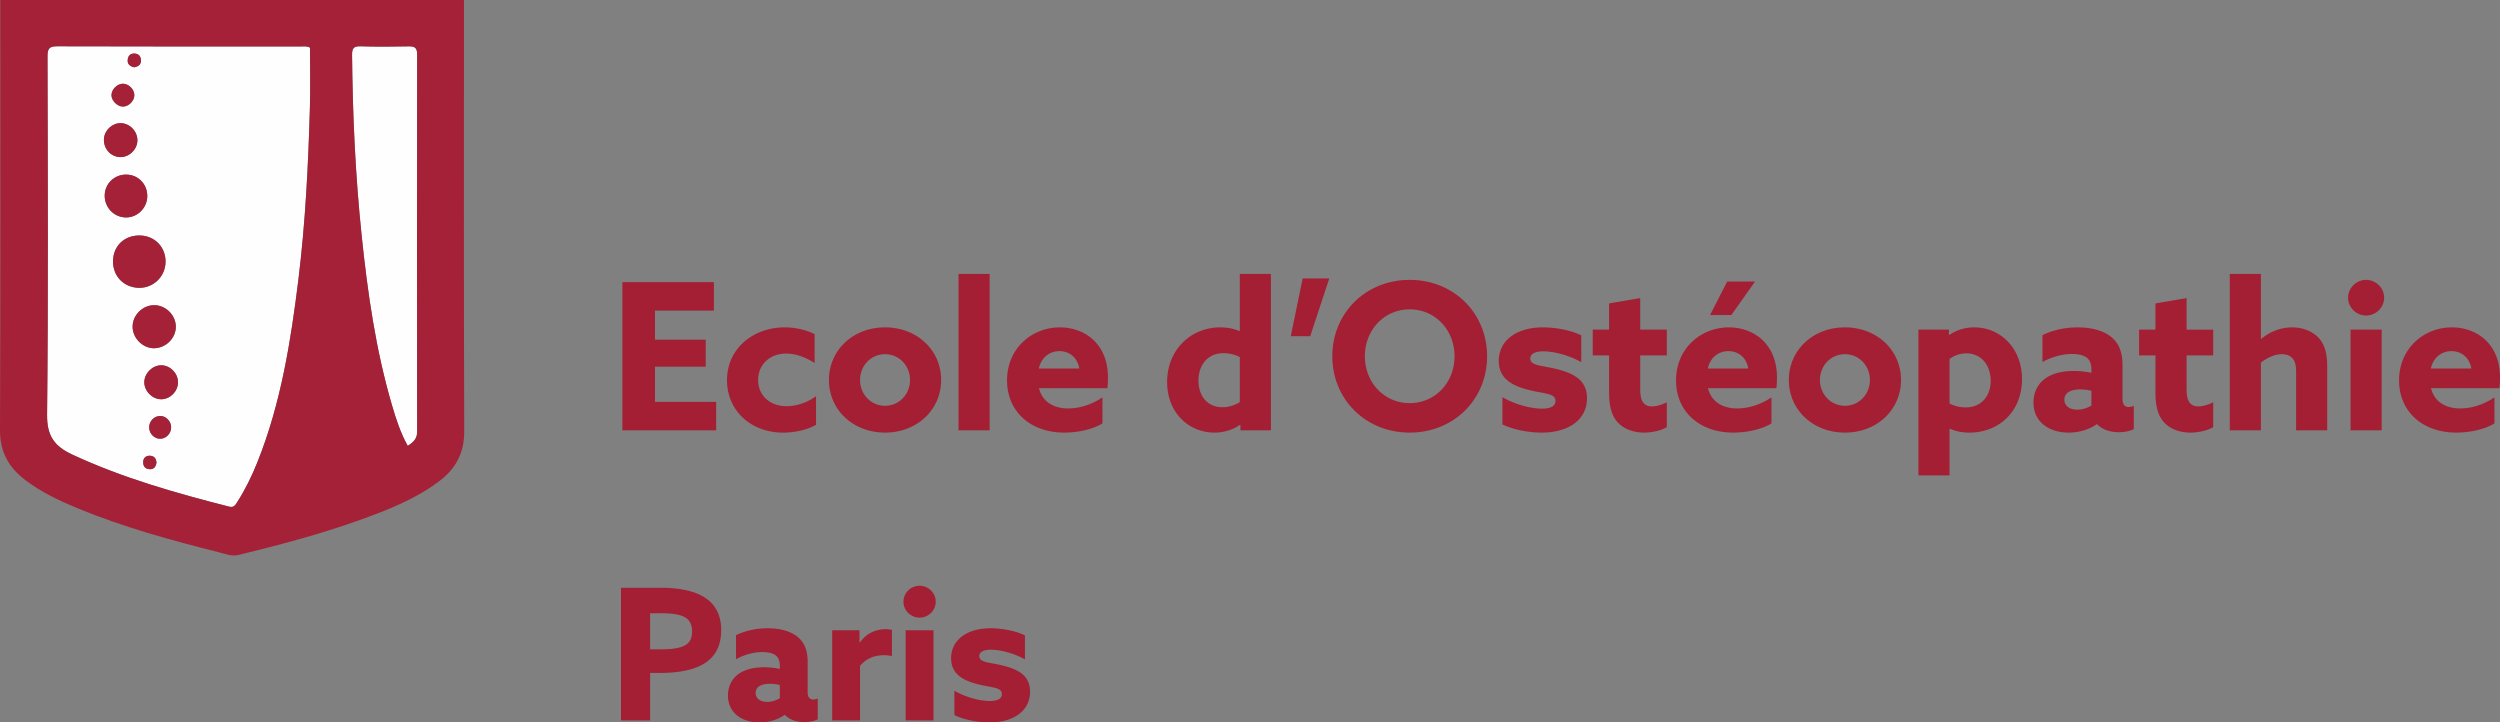
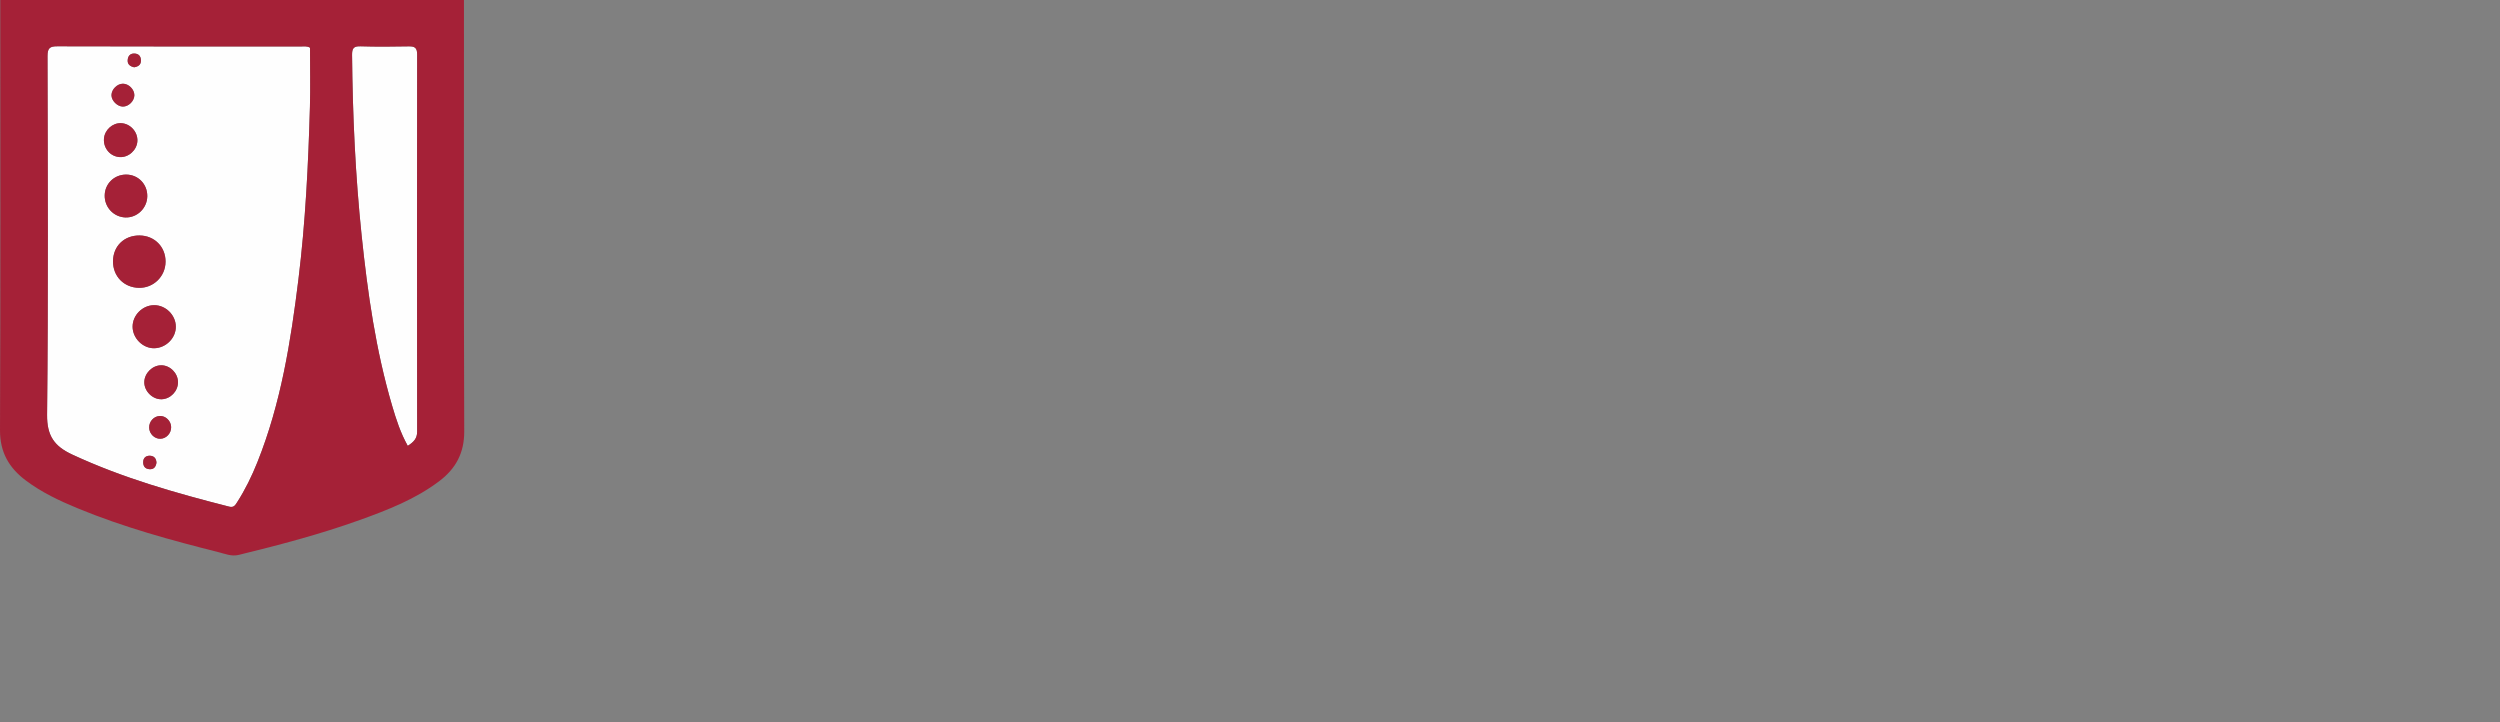
<svg xmlns="http://www.w3.org/2000/svg" viewBox="0 0 600 173.382">
  <rect x="0" y="0" width="600" height="173.382" fill="#808080" stroke="none" />
  <path d="M74.403 11.448c0 4.739.112 9.475-.02 14.205-.39 13.832-1.07 27.655-2.761 41.393-1.84 14.939-4.205 29.788-9.85 43.885-1.335 3.337-2.905 6.556-4.847 9.586-.444.694-.804 1.36-1.894 1.084-12.86-3.272-25.592-6.882-37.69-12.505-4.266-1.983-6.093-4.466-6.04-9.544.301-28.692.165-57.39.102-86.085-.004-1.902.523-2.365 2.384-2.359 19.469.067 38.938.04 58.408.047.731 0 1.495-.153 2.208.293zM33.47 56.513c-3.677-.018-6.322 2.56-6.348 6.188-.025 3.602 2.62 6.313 6.224 6.38 3.498.063 6.36-2.737 6.388-6.254.028-3.584-2.662-6.297-6.264-6.314zm3.562 27.063c2.81-.058 5.2-2.46 5.17-5.196-.03-2.78-2.442-5.156-5.216-5.14-2.79.017-5.18 2.419-5.162 5.188.017 2.766 2.484 5.204 5.208 5.148zm-1.682-36.473c.038-2.915-2.201-5.208-5.081-5.204-2.833.004-5.07 2.157-5.142 4.948-.073 2.876 2.145 5.25 4.99 5.34 2.81.088 5.197-2.23 5.233-5.084zm3.343 40.566c-2.11 0-4.024 1.895-4.063 4.021-.04 2.182 1.989 4.2 4.155 4.132 2.149-.067 3.954-1.957 3.934-4.12-.02-2.152-1.9-4.035-4.026-4.033zM28.744 37.7c2.12.118 4.106-1.672 4.229-3.814.128-2.23-1.708-4.252-3.933-4.33-2.049-.073-3.936 1.647-4.09 3.728-.171 2.31 1.53 4.29 3.794 4.416zm3.503-14.86c.001-1.381-1.351-2.74-2.734-2.747-1.375-.007-2.738 1.346-2.76 2.737-.019 1.316 1.412 2.75 2.749 2.752 1.381.002 2.744-1.359 2.745-2.742zm8.828 79.651c-.034-1.463-1.31-2.71-2.72-2.658-1.437.054-2.596 1.328-2.559 2.812.037 1.47 1.301 2.71 2.713 2.66 1.43-.05 2.6-1.332 2.566-2.814zm-3.523 8.578c-.033-1.135-.682-1.694-1.655-1.693-.88.001-1.516.516-1.536 1.505-.02 1.03.48 1.66 1.527 1.728 1.105.07 1.518-.646 1.664-1.54zm-5.36-94.918c.94-.155 1.66-.58 1.638-1.66-.02-1.024-.58-1.635-1.633-1.644-.984-.008-1.468.63-1.552 1.518-.102 1.063.57 1.567 1.548 1.786zM97.863 107.003c-1.739-3.111-2.778-6.33-3.728-9.554-3.946-13.377-5.9-27.116-7.343-40.95-1.5-14.383-2.16-28.805-2.294-43.26-.014-1.548.291-2.183 1.996-2.129 3.863.122 7.733.088 11.598.014 1.45-.028 2.027.345 2.025 1.929-.042 30.188-.042 60.376-.003 90.564.002 1.62-.818 2.466-2.251 3.386z" fill="#fefefe" />
-   <path d="M111.35 1.976V0H.071v2.11c0 33.71.069 67.42-.07 101.128-.023 5.328 2.182 9.062 6.19 12.072 3.815 2.866 8.096 4.886 12.481 6.696 10.976 4.53 22.394 7.654 33.878 10.544 1.521.383 3.018 1.048 4.763.622 9.798-2.393 19.544-4.96 29.044-8.374 6.69-2.404 13.312-4.978 19.06-9.32 3.97-3 6.018-6.755 5.999-11.967-.127-33.844-.066-67.69-.066-101.535zM74.382 25.653c-.39 13.831-1.068 27.655-2.76 41.393-1.84 14.939-4.205 29.788-9.85 43.885-1.335 3.337-2.905 6.556-4.847 9.586-.444.694-.804 1.36-1.894 1.084-12.86-3.272-25.592-6.882-37.69-12.505-4.266-1.983-6.093-4.466-6.04-9.544.301-28.692.165-57.39.102-86.085-.004-1.902.523-2.365 2.384-2.359 19.469.067 38.938.04 58.408.047.731 0 1.495-.153 2.208.293 0 4.739.112 9.475-.02 14.205zm25.732 77.964c.002 1.62-.818 2.466-2.251 3.386-1.739-3.111-2.778-6.33-3.728-9.554-3.946-13.377-5.9-27.116-7.343-40.95-1.5-14.383-2.16-28.805-2.294-43.26-.014-1.548.291-2.183 1.996-2.129 3.863.122 7.733.088 11.598.014 1.45-.028 2.027.345 2.025 1.929-.042 30.188-.042 60.376-.003 90.564zm-60.381-40.79c.028-3.584-2.662-6.297-6.264-6.314-3.677-.018-6.322 2.56-6.348 6.188-.025 3.602 2.62 6.313 6.224 6.38 3.498.063 6.36-2.737 6.388-6.254zM42.2 78.38c-.03-2.78-2.442-5.156-5.216-5.14-2.79.017-5.18 2.419-5.162 5.188.017 2.766 2.484 5.204 5.208 5.148 2.81-.058 5.2-2.46 5.17-5.196zM35.35 47.103c.038-2.915-2.201-5.208-5.08-5.204-2.834.004-5.071 2.157-5.143 4.948-.073 2.876 2.145 5.25 4.99 5.34 2.81.088 5.197-2.23 5.233-5.084zm3.343 40.566c-2.11 0-4.024 1.895-4.063 4.021-.04 2.182 1.989 4.2 4.155 4.132 2.149-.067 3.954-1.957 3.934-4.12-.02-2.152-1.9-4.035-4.026-4.033zM28.744 37.7c2.12.118 4.106-1.672 4.229-3.814.128-2.23-1.708-4.252-3.933-4.33-2.049-.073-3.936 1.647-4.09 3.728-.171 2.31 1.53 4.29 3.794 4.416zm.758-12.118c1.381.002 2.744-1.359 2.745-2.742.001-1.381-1.351-2.74-2.734-2.747-1.375-.007-2.738 1.346-2.76 2.737-.019 1.316 1.412 2.75 2.749 2.752zm8.853 74.251c-1.437.054-2.596 1.328-2.559 2.812.037 1.47 1.301 2.71 2.713 2.66 1.43-.05 2.6-1.333 2.566-2.814-.034-1.463-1.31-2.71-2.72-2.658zm-2.458 9.543c-.88.001-1.516.516-1.536 1.505-.02 1.03.48 1.66 1.527 1.728 1.105.07 1.518-.646 1.664-1.54-.033-1.135-.682-1.694-1.655-1.693zm-3.704-93.225c.94-.155 1.66-.58 1.638-1.66-.021-1.024-.58-1.635-1.634-1.644-.984-.008-1.468.63-1.552 1.518-.102 1.063.57 1.567 1.548 1.786z" fill="#a52137" />
-   <path d="M171.877 96.455h-14.69v-8.45h12.184v-6.486h-12.184v-6.976h14.15v-6.83h-21.961v35.57h22.501v-6.828zm16.066 7.37c2.752 0 5.6-.59 7.91-1.867v-6.879c-2.014 1.524-4.716 2.408-7.075 2.408-4.028 0-6.829-2.604-6.829-6.289 0-3.636 2.751-6.338 6.731-6.338 2.31 0 4.667.884 6.83 2.26v-6.927c-1.966-.983-4.472-1.622-7.174-1.622-7.566 0-13.854 5.061-13.854 12.676 0 7.271 5.699 12.578 13.461 12.578zm24.468-25.254c-7.714 0-13.462 5.503-13.462 12.627s5.748 12.627 13.462 12.627c7.713 0 13.461-5.503 13.461-12.627s-5.748-12.627-13.461-12.627zm0 18.817c-3.39 0-5.995-2.751-5.995-6.19 0-3.44 2.605-6.19 5.995-6.19s5.993 2.75 5.993 6.19c0 3.439-2.603 6.19-5.993 6.19zm25.106-31.64h-7.468v37.536h7.468V65.749zm16.851 12.823c-6.681 0-12.675 5.012-12.675 12.725 0 7.566 5.748 12.529 13.707 12.529 3.193 0 6.829-.737 9.187-2.211v-6.24c-2.554 1.72-5.502 2.653-8.205 2.653-3.438 0-6.19-1.523-7.025-4.864h16.41c.098-.638.147-1.72.147-2.555 0-8.106-5.6-12.037-11.546-12.037zm-5.06 9.876c.639-2.752 2.653-4.176 4.962-4.176 2.407 0 4.323 1.572 4.766 4.176h-9.728zm48.246-9.04l-.098.049c-1.278-.54-2.751-.885-4.57-.885-7.222 0-12.773 5.503-12.773 13.118 0 7.419 5.257 12.136 11.349 12.136 2.358 0 4.52-.737 6.141-1.867l.098.049v1.277h7.32V65.749h-7.467v13.658zm0 17.097c-1.081.688-2.555 1.228-4.176 1.228-3.685 0-5.748-2.8-5.748-6.387 0-3.635 2.112-6.583 6.043-6.583a8.7 8.7 0 0 1 3.881.933v10.809zm12.233-15.82h4.667l4.57-13.855h-6.387l-2.85 13.855zm28.545-13.51c-10.563 0-18.571 7.958-18.571 18.325 0 10.366 8.008 18.326 18.57 18.326 10.563 0 18.572-7.96 18.572-18.326 0-10.367-8.009-18.326-18.571-18.326zm0 29.576c-6.142 0-10.76-4.963-10.76-11.251s4.618-11.25 10.76-11.25 10.76 4.961 10.76 11.25-4.62 11.25-10.76 11.25zm35.128-8.205c-3.586-.884-6.19-.737-6.19-2.506 0-1.13 1.179-1.72 3.144-1.72 2.162 0 5.895.787 9.089 2.605v-6.436c-2.751-1.327-6.338-1.917-9.237-1.917-5.993 0-10.513 2.9-10.562 8.009 0 3.98 2.702 5.895 7.271 7.025 3.635.934 6.338.737 6.338 2.604 0 1.327-1.228 1.867-3.292 1.867-2.31 0-6.141-.835-9.433-2.75v6.533c2.85 1.376 6.534 1.966 9.433 1.966 6.19 0 10.809-2.9 10.858-8.205 0-4.176-2.8-5.945-7.419-7.075zm20.193-16.999l-7.468 1.277v6.289h-3.93v6.19h3.93v8.893c0 3.832.835 5.846 2.112 7.222 1.524 1.621 3.833 2.408 6.29 2.408 2.112 0 4.323-.59 5.452-1.327v-5.945c-.982.492-2.358.983-3.586.983-2.26 0-2.8-1.769-2.8-4.127v-8.107h6.386v-6.19h-6.386v-7.566zm27.562-3.98h-6.682l-4.127 8.058h5.11l5.699-8.058zm-6.289 11.005c-6.682 0-12.675 5.012-12.675 12.725 0 7.566 5.748 12.529 13.707 12.529 3.193 0 6.829-.737 9.187-2.211v-6.24c-2.555 1.72-5.503 2.653-8.205 2.653-3.439 0-6.19-1.523-7.025-4.864h16.41c.097-.638.147-1.72.147-2.555 0-8.106-5.601-12.037-11.546-12.037zm-5.06 9.876c.638-2.752 2.653-4.176 4.962-4.176 2.407 0 4.323 1.572 4.766 4.176h-9.728zm32.917-9.876c-7.714 0-13.461 5.503-13.461 12.627s5.747 12.627 13.461 12.627 13.461-5.503 13.461-12.627-5.748-12.627-13.461-12.627zm0 18.817c-3.39 0-5.994-2.751-5.994-6.19 0-3.44 2.604-6.19 5.994-6.19s5.994 2.75 5.994 6.19c0 3.439-2.604 6.19-5.994 6.19zm31.05-18.817c-2.407 0-4.421.738-5.993 1.818l-.098-.049v-1.228h-7.32v34.98h7.467V102.94l.098-.049c1.13.54 2.702.934 4.668.934 7.075 0 12.626-5.061 12.626-12.824 0-7.516-5.257-12.43-11.447-12.43zm-2.112 19.21a8.464 8.464 0 0 1-3.832-.933v-10.71c1.08-.786 2.506-1.327 4.029-1.327 3.684 0 5.846 2.948 5.846 6.583 0 3.587-2.162 6.387-6.043 6.387zm37.683-2.014v-8.205c0-3.046-.885-5.208-2.702-6.681-1.916-1.572-4.815-2.31-8.058-2.31-3.537 0-6.485.885-8.45 1.867v6.437c1.916-1.032 4.373-1.916 7.075-1.916 1.768 0 3.046.393 3.734 1.031.54.492.933 1.376.933 2.555v.933a19.426 19.426 0 0 0-4.176-.442c-2.506 0-4.913.442-6.78 1.72-1.72 1.179-2.948 3.193-2.948 5.847 0 2.505 1.081 4.421 2.85 5.65 1.572 1.08 3.537 1.572 5.6 1.572 2.752 0 5.16-.885 6.732-2.015h.098c1.326 1.376 3.242 1.916 5.207 1.916 1.425 0 2.752-.295 3.587-.737v-5.6a2.818 2.818 0 0 1-1.228.294c-1.032 0-1.474-.786-1.474-1.916zm-7.468 1.572c-.884.54-2.112.983-3.39.983-1.72 0-3.095-.835-3.095-2.407 0-1.867 1.916-2.457 3.832-2.457.786 0 1.867.098 2.653.344v3.537zm22.846-25.793l-7.468 1.277v6.289h-3.93v6.19h3.93v8.893c0 3.832.835 5.846 2.113 7.222 1.523 1.621 3.832 2.408 6.288 2.408 2.113 0 4.324-.59 5.454-1.327v-5.945c-.983.492-2.359.983-3.587.983-2.26 0-2.8-1.769-2.8-4.127v-8.107h6.387v-6.19h-6.387v-7.566zm25.301 7.025c-3.046 0-5.6 1.278-7.37 2.752l-.097-.05V65.75h-7.468v37.535h7.468V87.022c1.326-1.032 3.144-2.014 5.06-2.014 1.032 0 1.916.294 2.555 1.031.59.688.835 1.572.835 3.39v13.855h7.468V88.2c0-3.488-.639-5.6-2.113-7.173-1.523-1.572-3.783-2.457-6.338-2.457zm14.051 24.713h7.468V79.112h-7.468v24.172zm3.734-36.11c-2.358 0-4.323 1.915-4.323 4.274 0 2.358 1.965 4.274 4.323 4.274 2.359 0 4.324-1.916 4.324-4.274 0-2.359-1.965-4.275-4.324-4.275zM600 90.607c0-8.106-5.6-12.037-11.546-12.037-6.681 0-12.675 5.012-12.675 12.725 0 7.566 5.748 12.529 13.707 12.529 3.193 0 6.829-.737 9.187-2.211v-6.24c-2.554 1.72-5.502 2.653-8.205 2.653-3.438 0-6.19-1.523-7.025-4.864h16.41c.098-.638.147-1.72.147-2.555zm-16.606-2.161c.639-2.752 2.653-4.176 4.962-4.176 2.407 0 4.323 1.572 4.766 4.176h-9.728zm-424.906 52.619h-9.453v31.833h6.99V161.51h2.199c9.497 0 14.861-2.946 14.861-10.288 0-8.003-6.815-10.157-14.597-10.157zm.088 14.773h-2.55v-8.661h2.374c5.276 0 7.695.879 7.695 4.396 0 2.99-1.76 4.265-7.52 4.265zm35.262 10.332v-7.342c0-2.726-.792-4.66-2.418-5.98-1.715-1.407-4.31-2.066-7.21-2.066-3.167 0-5.805.791-7.563 1.67v5.76c1.714-.923 3.912-1.714 6.33-1.714 1.584 0 2.727.352 3.342.923.484.44.836 1.231.836 2.286v.836a17.396 17.396 0 0 0-3.737-.396c-2.243 0-4.397.396-6.068 1.539-1.539 1.055-2.638 2.858-2.638 5.232 0 2.243.967 3.957 2.55 5.056 1.407.968 3.166 1.407 5.013 1.407 2.462 0 4.616-.791 6.023-1.803h.088c1.187 1.232 2.902 1.716 4.66 1.716 1.275 0 2.463-.264 3.21-.66v-5.012a2.522 2.522 0 0 1-1.1.264c-.922 0-1.318-.704-1.318-1.716zm-6.683 1.407c-.792.484-1.89.88-3.034.88-1.539 0-2.77-.748-2.77-2.155 0-1.67 1.715-2.198 3.43-2.198.703 0 1.67.088 2.374.308v3.165zm19.213-13.366l-.088-.044v-2.902h-6.552V172.9h6.684v-13.103c1.582-1.847 3.517-2.55 5.847-2.55a7.78 7.78 0 0 1 1.803.22v-6.287a5.358 5.358 0 0 0-1.407-.176c-2.682 0-4.793 1.099-6.287 3.21zm10.99 18.687h6.684v-21.633h-6.683V172.9zm3.342-32.317c-2.11 0-3.869 1.715-3.869 3.825 0 2.111 1.759 3.826 3.87 3.826 2.11 0 3.869-1.715 3.869-3.826 0-2.11-1.76-3.825-3.87-3.825zm19.874 19.126c-3.21-.791-5.54-.66-5.54-2.242 0-1.011 1.055-1.539 2.814-1.539 1.934 0 5.276.704 8.134 2.33v-5.76c-2.462-1.186-5.672-1.714-8.266-1.714-5.364 0-9.41 2.594-9.453 7.166 0 3.562 2.418 5.277 6.507 6.288 3.253.836 5.672.66 5.672 2.33 0 1.188-1.1 1.671-2.946 1.671-2.067 0-5.496-.747-8.442-2.462v5.848c2.55 1.23 5.848 1.758 8.442 1.758 5.54 0 9.673-2.594 9.717-7.342 0-3.738-2.506-5.32-6.64-6.332z" fill="#a41e34" />
+   <path d="M111.35 1.976V0H.071v2.11c0 33.71.069 67.42-.07 101.128-.023 5.328 2.182 9.062 6.19 12.072 3.815 2.866 8.096 4.886 12.481 6.696 10.976 4.53 22.394 7.654 33.878 10.544 1.521.383 3.018 1.048 4.763.622 9.798-2.393 19.544-4.96 29.044-8.374 6.69-2.404 13.312-4.978 19.06-9.32 3.97-3 6.018-6.755 5.999-11.967-.127-33.844-.066-67.69-.066-101.535zM74.382 25.653c-.39 13.831-1.068 27.655-2.76 41.393-1.84 14.939-4.205 29.788-9.85 43.885-1.335 3.337-2.905 6.556-4.847 9.586-.444.694-.804 1.36-1.894 1.084-12.86-3.272-25.592-6.882-37.69-12.505-4.266-1.983-6.093-4.466-6.04-9.544.301-28.692.165-57.39.102-86.085-.004-1.902.523-2.365 2.384-2.359 19.469.067 38.938.04 58.408.047.731 0 1.495-.153 2.208.293 0 4.739.112 9.475-.02 14.205zm25.732 77.964c.002 1.62-.818 2.466-2.251 3.386-1.739-3.111-2.778-6.33-3.728-9.554-3.946-13.377-5.9-27.116-7.343-40.95-1.5-14.383-2.16-28.805-2.294-43.26-.014-1.548.291-2.183 1.996-2.129 3.863.122 7.733.088 11.598.014 1.45-.028 2.027.345 2.025 1.929-.042 30.188-.042 60.376-.003 90.564zm-60.381-40.79c.028-3.584-2.662-6.297-6.264-6.314-3.677-.018-6.322 2.56-6.348 6.188-.025 3.602 2.62 6.313 6.224 6.38 3.498.063 6.36-2.737 6.388-6.254zM42.2 78.38c-.03-2.78-2.442-5.156-5.216-5.14-2.79.017-5.18 2.419-5.162 5.188.017 2.766 2.484 5.204 5.208 5.148 2.81-.058 5.2-2.46 5.17-5.196zM35.35 47.103c.038-2.915-2.201-5.208-5.08-5.204-2.834.004-5.071 2.157-5.143 4.948-.073 2.876 2.145 5.25 4.99 5.34 2.81.088 5.197-2.23 5.233-5.084zm3.343 40.566c-2.11 0-4.024 1.895-4.063 4.021-.04 2.182 1.989 4.2 4.155 4.132 2.149-.067 3.954-1.957 3.934-4.12-.02-2.152-1.9-4.035-4.026-4.033zM28.744 37.7c2.12.118 4.106-1.672 4.229-3.814.128-2.23-1.708-4.252-3.933-4.33-2.049-.073-3.936 1.647-4.09 3.728-.171 2.31 1.53 4.29 3.794 4.416m.758-12.118c1.381.002 2.744-1.359 2.745-2.742.001-1.381-1.351-2.74-2.734-2.747-1.375-.007-2.738 1.346-2.76 2.737-.019 1.316 1.412 2.75 2.749 2.752zm8.853 74.251c-1.437.054-2.596 1.328-2.559 2.812.037 1.47 1.301 2.71 2.713 2.66 1.43-.05 2.6-1.333 2.566-2.814-.034-1.463-1.31-2.71-2.72-2.658zm-2.458 9.543c-.88.001-1.516.516-1.536 1.505-.02 1.03.48 1.66 1.527 1.728 1.105.07 1.518-.646 1.664-1.54-.033-1.135-.682-1.694-1.655-1.693zm-3.704-93.225c.94-.155 1.66-.58 1.638-1.66-.021-1.024-.58-1.635-1.634-1.644-.984-.008-1.468.63-1.552 1.518-.102 1.063.57 1.567 1.548 1.786z" fill="#a52137" />
</svg>